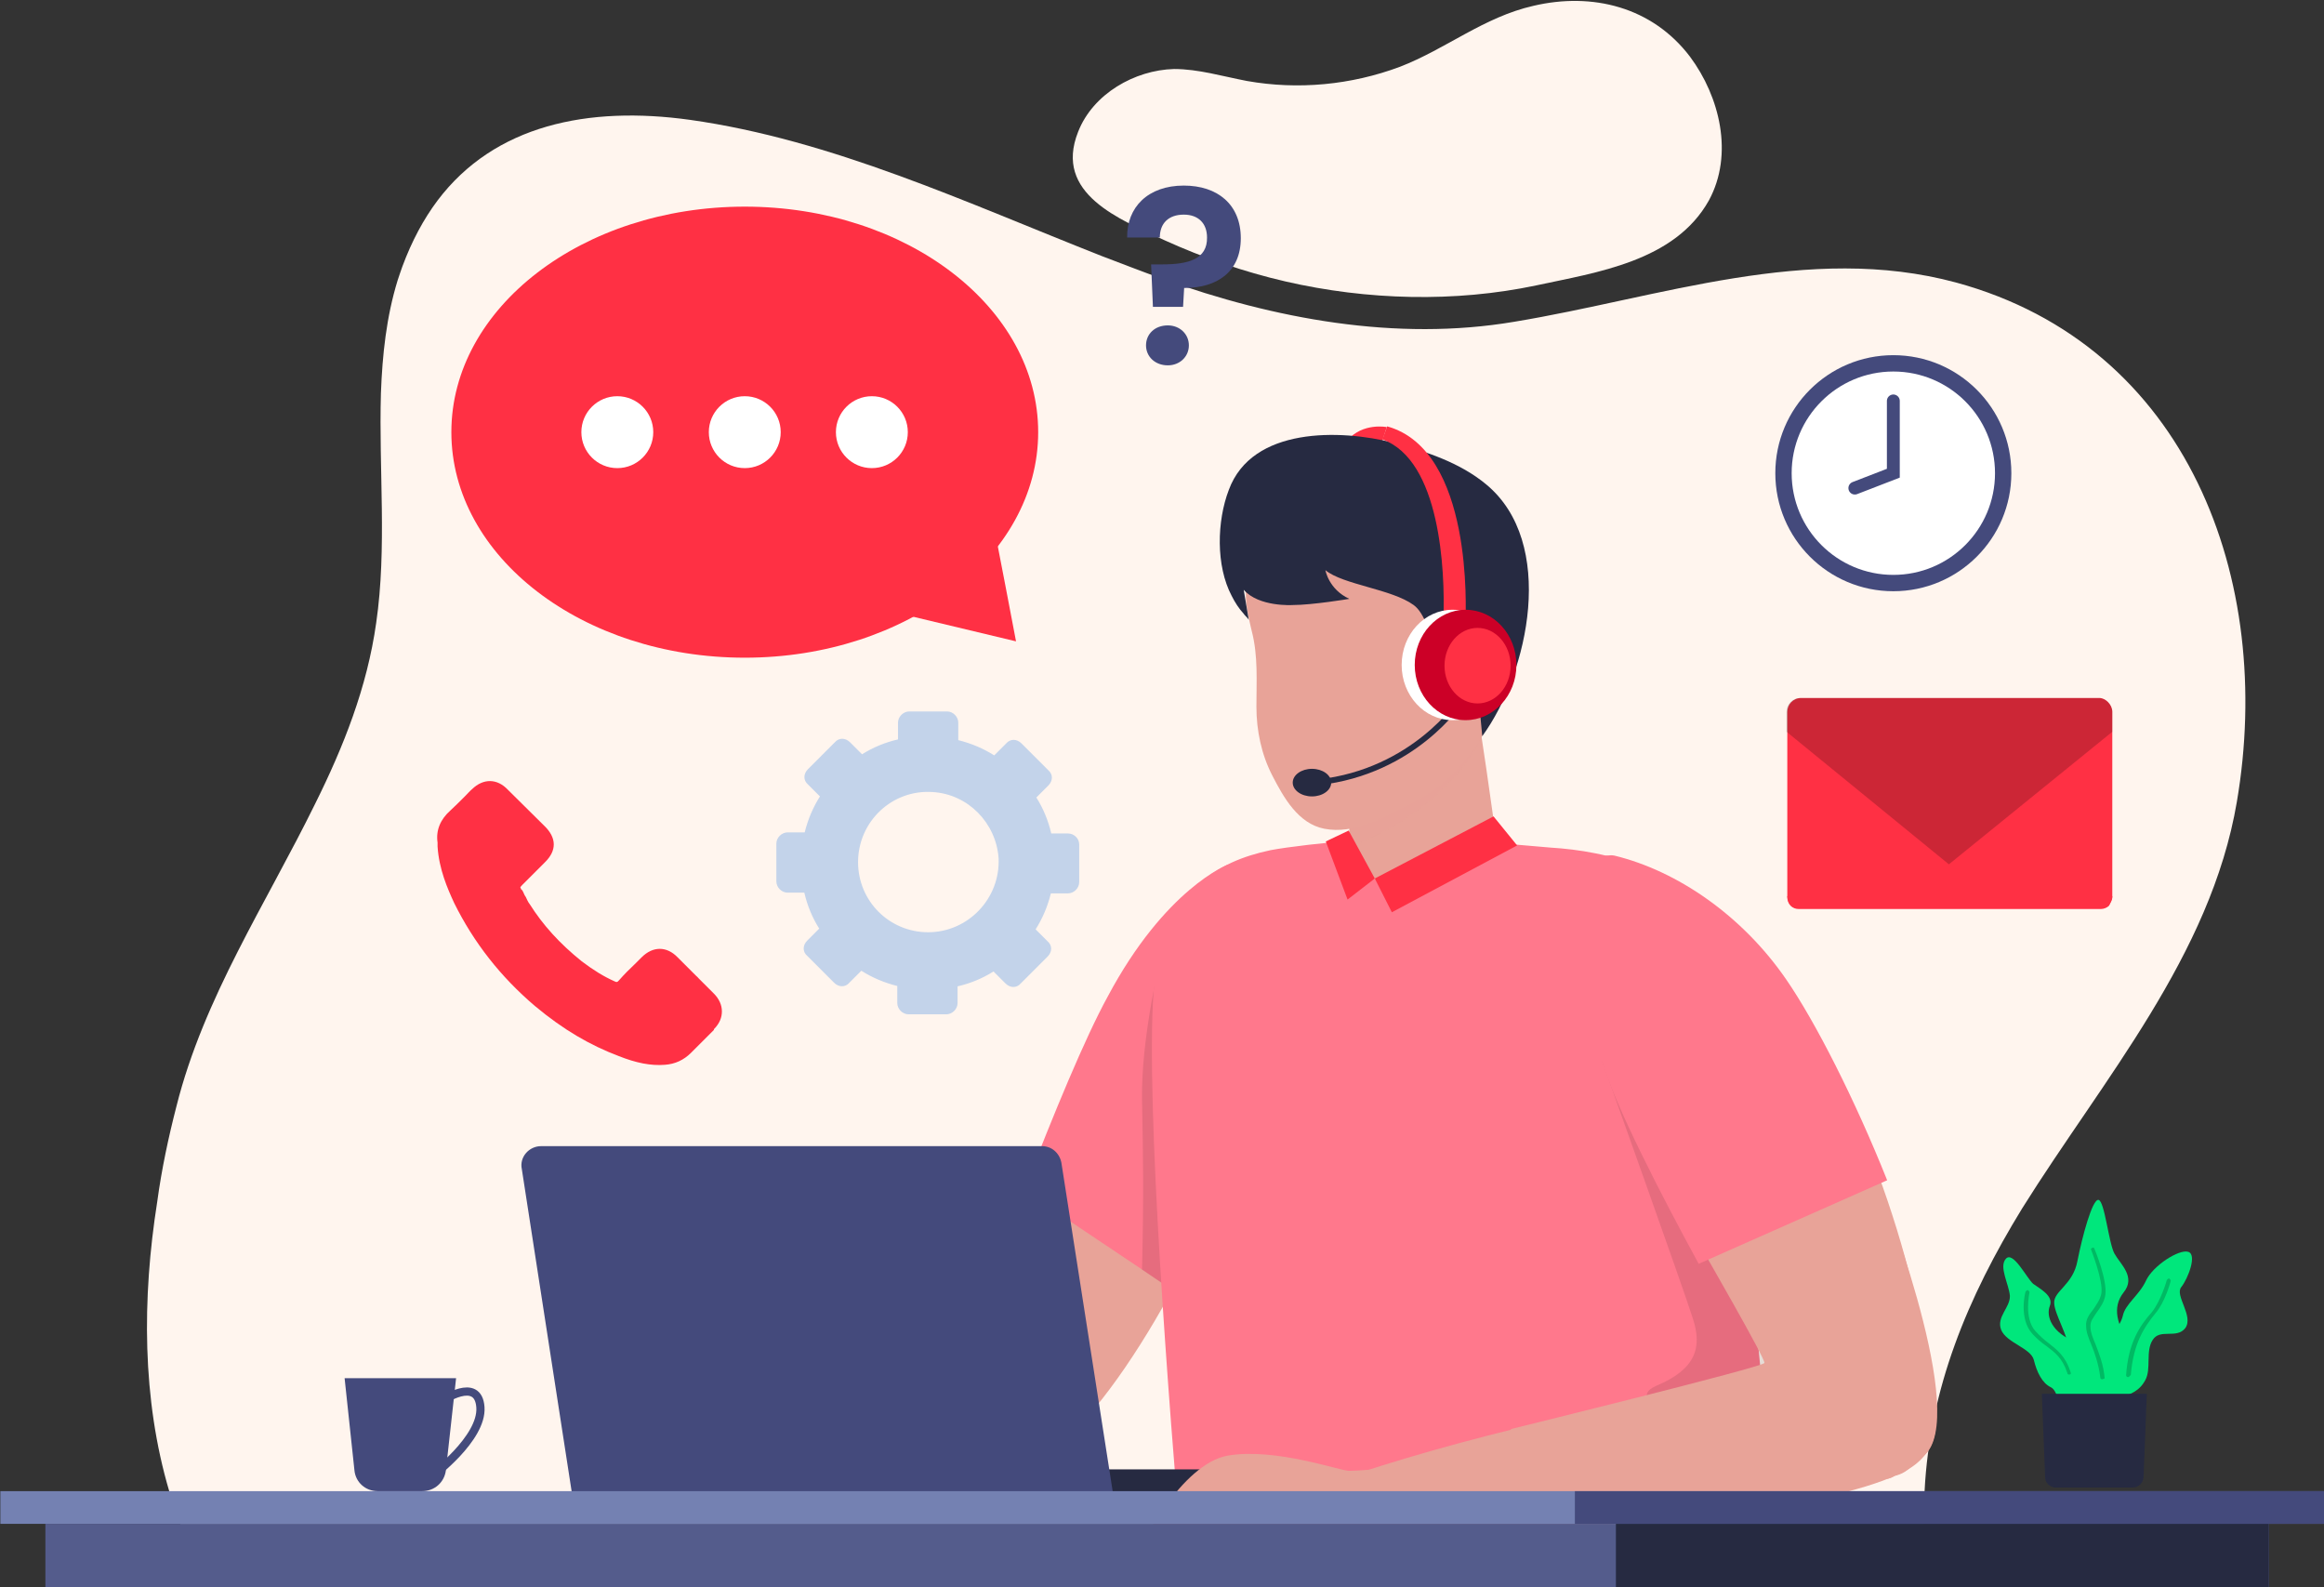
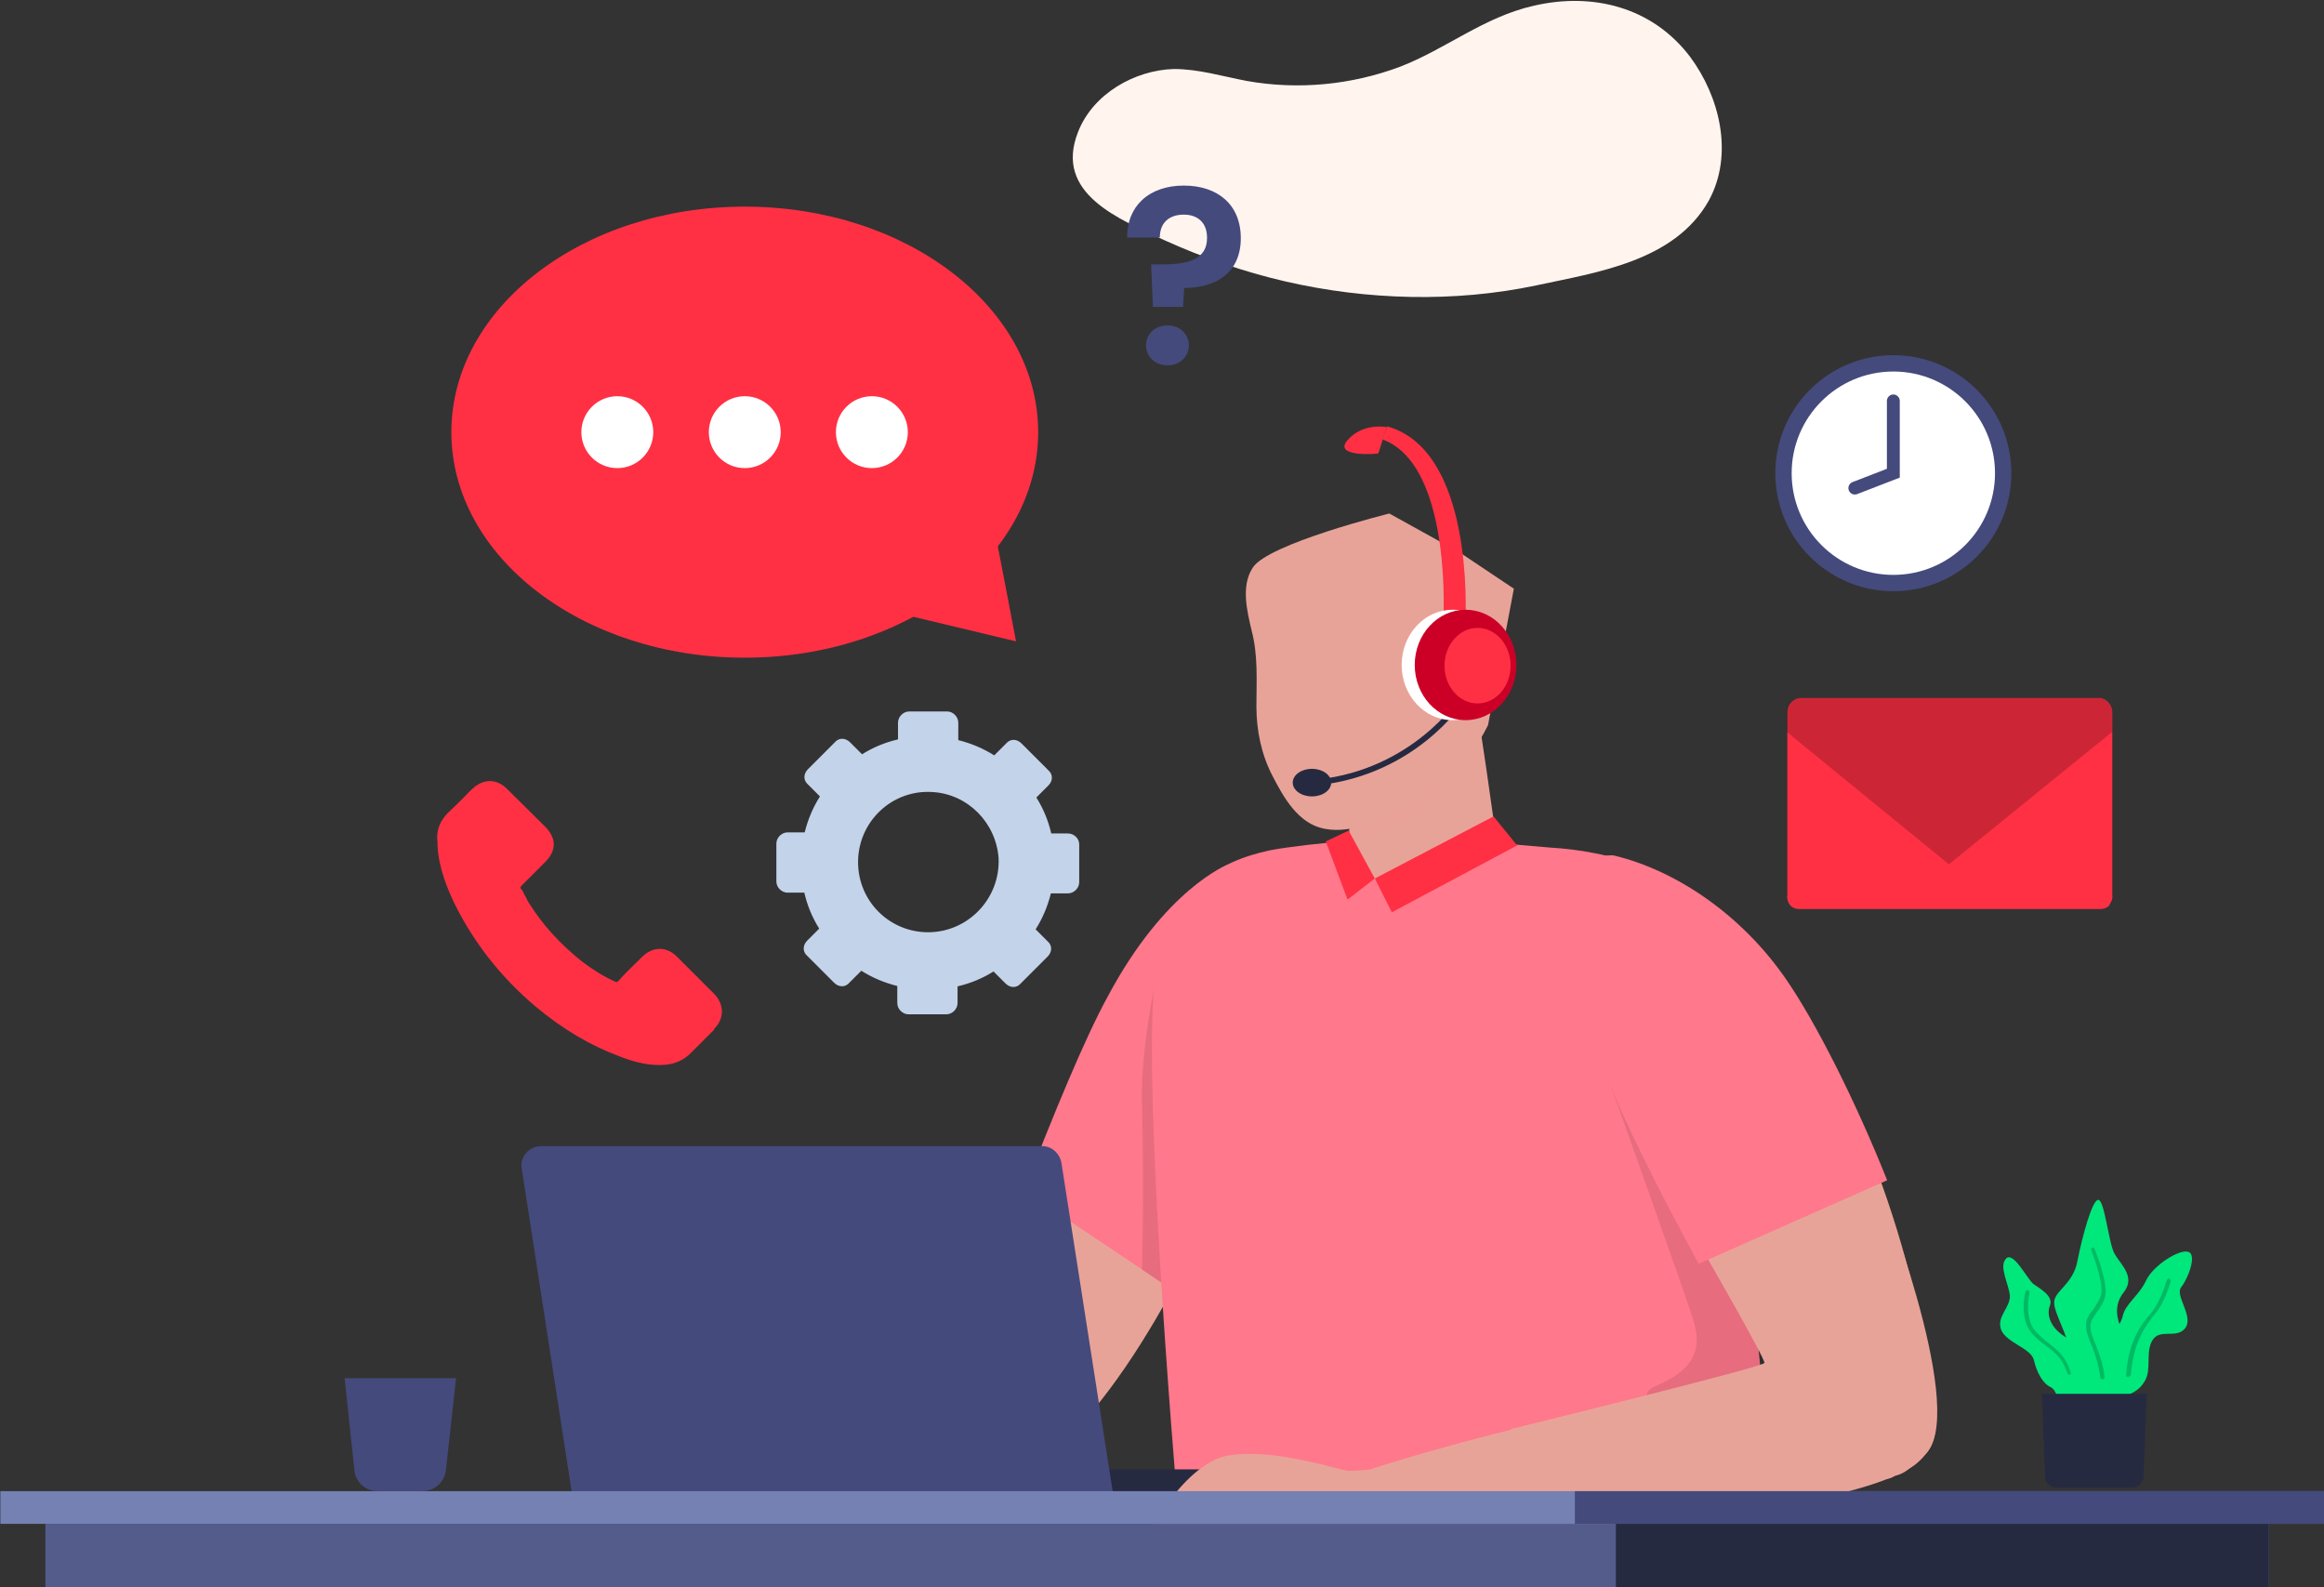
<svg xmlns="http://www.w3.org/2000/svg" width="640" height="437" version="1.1" id="Layer_1" x="0px" y="0px" viewBox="0 0 640 437" enable-background="new 0 0 640 437" xml:space="preserve">
  <rect x="0" y="0" width="640" height="437" fill="#333333" stroke="none" />
  <g id="bg">
</g>
  <g id="obj">
    <g id="Layer_3">
	</g>
    <g>
      <g>
-         <path fill="#FFF5EE" d="M46.6,410.6c0.9,3,1.9,6.1,3,9c2.4,6,5,11.8,8.2,17.4h472.5c-0.3-5.8-0.5-11.8-0.5-17.4v-0.3     c0-3,0-5.8,0.2-8.6c1.4-28.3,11.8-53.4,26.9-78c22.2-35.5,51.9-69.5,59.1-111.9c10.4-61-13.4-125.6-77.3-143     C498,66.8,457,82,417,88.6c-32.5,5.5-66.2-0.8-96.8-11.8c-5.7-2-11.2-4.2-16.8-6.3C266.1,55.8,229.1,38.5,190,33     c-28-3.9-53.8,1.4-69.5,22.2l0,0c-3.9,5.2-7.1,11.2-9.7,18.2c-0.5,1.3-0.8,2.4-1.3,3.8l0,0c-3.1,10.1-4.2,20.4-4.6,31.1     c-0.6,21.1,1.7,42.6-1.3,63.2c-2.5,17.8-9,34.1-16.8,49.8c-13.5,27.5-30.7,53.4-38.2,83.3c-2.2,8.5-4.1,17.4-5.3,26.3     C39.1,357.5,39.1,385.3,46.6,410.6z" />
-       </g>
+         </g>
      <path fill="#FFF5EE" d="M354,77.5c22.6,5.2,46.7,5.8,69,1.1c16.7-3.6,38.2-6.6,47.6-23.4c6.9-12.7,3-28.6-5.2-39.6    C455,1.9,438.5-2.2,422.3,1.6c-13.7,3.1-24.1,11.9-36.8,16.8c-13.4,5-28,6.4-42.1,3.9C336.6,21,330,19,323.3,19    c-10.8,0.3-22.3,6.8-26.4,17.3c-6.8,17.1,11.5,24.1,23.9,29.9C331.2,70.9,342.3,74.8,354,77.5z" />
      <path fill="#C3D3EA" d="M294.1,229.5h-4.6c-0.8-3.5-2.2-6.9-4.1-9.9l3.3-3.3c1.3-1.3,1.3-3.1,0-4.2l-7.4-7.4    c-1.3-1.3-3.1-1.3-4.2,0l-3.3,3.3c-3-1.9-6.3-3.3-9.9-4.2V199c0-1.6-1.4-3.1-3.1-3.1h-10.4c-1.6,0-3.1,1.4-3.1,3.1v4.6    c-3.5,0.8-6.9,2.2-9.9,4.1l0,0l-3.3-3.3c-1.3-1.3-3.1-1.3-4.2,0l-7.4,7.4c-1.3,1.3-1.3,3.1,0,4.2l3.3,3.3c-1.9,3-3.3,6.3-4.2,9.9    h-4.7c-1.6,0-3.1,1.4-3.1,3.1v10.4c0,1.6,1.4,3.1,3.1,3.1h4.6c0.8,3.5,2.2,6.9,4.1,9.9l-3.3,3.3c-1.3,1.3-1.3,3.1,0,4.2l7.4,7.4    c1.3,1.3,3.1,1.3,4.2,0l3.3-3.3l0,0c3,1.9,6.3,3.3,9.9,4.2l0,0v4.7c0,1.6,1.4,3.1,3.1,3.1h10.4c1.6,0,3.1-1.4,3.1-3.1v-4.6l0,0    c3.5-0.8,6.9-2.2,9.9-4.1l0,0l3.3,3.3c1.3,1.3,3.1,1.3,4.2,0l7.4-7.4c1.3-1.3,1.3-3.1,0-4.2l-3.3-3.3l0,0c1.9-3,3.3-6.3,4.2-9.9    h4.7c1.6,0,3.1-1.4,3.1-3.1v-10.4C297.2,230.9,295.8,229.5,294.1,229.5z M255.6,256.7c-10.7,0-19.3-8.6-19.3-19.3    c0-11.2,9.4-20.1,20.6-19.3c9.7,0.6,17.4,8.5,18.1,18.2C275.5,247.4,266.6,256.7,255.6,256.7z" />
      <g>
        <path fill="#E8A398" d="M335.9,244.3c-30.2,1.3-83.9,155.9-62.9,158.9C301.1,422.7,384.6,252.1,335.9,244.3z" />
        <path fill="#FF788C" d="M338.1,238.1l-0.3,38l-0.5,75c0,0-0.5,0.9-1.6,2.7c-0.3,0.5-0.5,0.9-0.8,1.4c-0.9,1.4-2.2,3.5-3.5,5.8     l-17-11.5L282,327.8c8.2-21.2,16.8-42,23-53.3C320.9,244.6,338.1,238.1,338.1,238.1z" />
        <path opacity="0.1" enable-background="new    " d="M337.9,276.2l-0.5,75c0,0-0.5,0.9-1.6,2.7c-0.3,0.5-0.5,0.8-0.8,1.4     c-0.9,1.4-2.2,3.5-3.5,5.8l-17-11.5c0.5-21.2,0.3-30.7,0-46.8c-0.3-17.4,5.3-39.9,5.3-39.9S328.8,269.4,337.9,276.2z" />
        <g>
          <polygon fill="#E8A398" points="413.8,243.2 389,261.7 371.6,246 371.6,222.3 406.8,194.8 407.4,198.9 409.3,211.6     " />
          <path opacity="0.5" fill="#E8A398" enable-background="new    " d="M407.9,203.3c-9.7,19.2-31.9,28.6-36.3,29.9v-5l32.9-29.1      c0,0,1.4-0.2,3-0.2L407.9,203.3z" />
          <g>
            <path fill="#E8A398" d="M409.8,199.6c0,0-6.4,14.6-21.7,22c-7.1,3.5-15.2,8.2-23.4,6.6c-7.2-1.4-11.2-8.6-14.3-14.6       c-3-5.8-4.4-12.4-4.4-19c0-7.1,0.5-14-1.3-20.9c-1.3-5.5-3-12.4,0.3-17.4c4.2-6.6,37.6-14.9,37.6-14.9l19.5,10.8l14.8,9.9       L409.8,199.6z" />
            <path fill="#FF3044" d="M381.9,117.6c0,0-6.6-1.3-10.8,3.6c-4.2,4.7,8.3,3.9,8.5,3.6C379.6,124.7,381.9,117.6,381.9,117.6z" />
-             <path fill="#262A41" d="M365,157c0,0,0.9,5.3,6.6,7.9c0,0-10.2,1.7-15.6,1.7c0,0-9.3,0.6-13.5-4.2l1.4,8.3       c-0.2-0.5-1.3-1.4-1.4-1.7c-1.3-1.4-2.4-3.1-3.3-4.9c-4.4-8.3-4.1-20.6-0.8-29.2c6.4-17.4,30.7-16.7,45.3-13       c9,2.4,18.4,5.5,25.6,11.5c19.3,16,11.8,51.6-1.1,69.3c0,0-1.6-16.3-1.9-21.2s-4.7-6.3-4.6-3.9c0.2,2.4-0.3,14.1-2.8,14       c-2.5-0.2-3.5-20.6-9.6-25C383.3,162.2,369.8,161,365,157z" />
          </g>
        </g>
        <path fill="#FF788C" d="M489,412.2H324.1c-4.2-51.4-9.7-131.4-5.2-147.9c5.2-19.2,15.4-26.9,31-30.2c4.7-0.9,15.9-2.2,21.5-2.5     c4.9,26.1,40.9,0.5,40.9,0.5s8.6,0.8,14.8,1.3c14.6,0.9,39.8,5.7,44.8,27.4c2.4,10.5,5.3,37.9,8.3,68.7     c1.7,17.4,3.5,36.2,5.2,53.4C486.8,393.1,487.9,403,489,412.2z" />
        <polyline fill="#FF3044" points="371.4,228.7 378.6,241.9 371.1,247.7 365.1,231.7    " />
        <polygon fill="#FF3044" points="378.6,241.9 411.3,224.8 417.8,232.8 383.3,251.2    " />
        <path opacity="0.1" enable-background="new    " d="M441.2,292.2c0,0,22.6,63.2,25,70.9c2.5,7.7,1.1,13.8-10.1,18.5     c-11.3,4.9,17.8,13.7,18.4,11.8c0.5-1.7,38.2-34.4,35.8-36.3C508,355.1,441.2,292.2,441.2,292.2z" />
        <path fill="#E8A398" d="M451.3,250.6c-20.1,22.5,53.6,168.7,70.4,155.8C555.3,399.6,490.9,220.9,451.3,250.6z" />
        <path fill="#E8A398" d="M517.1,325.2c0,0,24.2,61,13.8,74.5C520.4,413.4,420.3,421,420.3,421l-4.2-27.5c0,0,69.6-17.1,69.8-18.2     c0.3-1.1-17-31.1-17-31.1L517.1,325.2z" />
        <g>
          <g>
            <path fill="#E8A398" d="M533,392.8c0,4.9-3.1,9.1-7.2,11.6c-32.7,18.9-177.5,21.2-173.4,11C352.1,407.8,533.6,356.5,533,392.8z       " />
          </g>
        </g>
        <path fill="#FF788C" d="M467.8,348L467.8,348c-10.2-18.7-23.1-43.7-26.7-56c0,0-22.6-46.5-5.8-54.2c2.4-1.1,7.1-2.7,9.3-2.2     c17.3,4.2,35.2,16.5,47.3,34.1c8,11.6,18.9,33,27.8,55.3l0,0L467.8,348z" />
        <path fill="none" stroke="#E8B1C3" stroke-width="3.002" stroke-miterlimit="13.477" d="M338.1,238.1" />
        <g>
          <path fill="#262A41" d="M366.2,411.8H250v-7.2h109C362.9,404.6,366.2,407.8,366.2,411.8L366.2,411.8z" />
          <path fill="#444A7C" d="M157.6,411.8h149l-14.3-91.6c-0.5-2.7-2.7-4.6-5.3-4.6H149c-3.3,0-6,3-5.3,6.3L157.6,411.8z" />
        </g>
        <path fill="#E8A398" d="M313.4,427.1c0.3-0.6,11.8-24.1,24.8-26.3c13-2.2,30.8,4.2,33.3,4.2s8-0.5,8-0.5l3.9,15.4     c0,0-10.2-0.2-11.8,1.6c-1.4,1.7-2,4.1-7.4,4.1s-10.8-5.2-17.6-5.2c-6.8,0-11.5,7.7-17.4,7.7     C323.1,428.2,313.4,427.1,313.4,427.1z" />
      </g>
      <g>
-         <path fill="#FF3044" d="M403.6,170.7l-6.1-0.3c0.5-13.4-0.9-43.7-16.8-49.4l1.3-3.6C405.8,124,403.6,168.5,403.6,170.7z" />
+         <path fill="#FF3044" d="M403.6,170.7l-6.1-0.3c0.5-13.4-0.9-43.7-16.8-49.4l1.3-3.6C405.8,124,403.6,168.5,403.6,170.7" />
      </g>
      <g>
        <path fill="none" stroke="#262A41" stroke-width="1.584" stroke-miterlimit="13.477" d="M402.1,193.2c0,0-12.7,19.3-39,22.2" />
        <ellipse fill="#262A41" cx="361.3" cy="215.5" rx="5.3" ry="3.8" />
        <ellipse fill="#FFFFFF" cx="400" cy="183.1" rx="14" ry="15.2" />
        <ellipse fill="#CC0027" cx="403.6" cy="183.1" rx="14" ry="15.2" />
        <ellipse fill="#FF3044" cx="406.9" cy="183.3" rx="9.1" ry="10.4" />
      </g>
      <g>
        <path fill="#FF3044" d="M273.5,144.1c0.3,0.9,6.3,32.5,6.3,32.5l-32.2-7.7L273.5,144.1z" />
        <g>
          <ellipse fill="#FF3044" cx="205.1" cy="119" rx="80.8" ry="62.1" />
          <g>
            <circle fill="#FFFFFF" cx="170" cy="119" r="9.9" />
            <circle fill="#FFFFFF" cx="205.1" cy="119" r="9.9" />
            <circle fill="#FFFFFF" cx="240.1" cy="119" r="9.9" />
          </g>
        </g>
      </g>
      <g>
        <rect x="0.1" y="410.6" fill="#7481B2" width="639.8" height="9" />
        <rect x="12.5" y="419.6" fill="#545C8C" width="612.3" height="17.4" />
        <rect x="445" y="419.6" fill="#262A41" width="179.8" height="17.4" />
        <rect x="433.7" y="410.6" fill="#444A7C" width="206.4" height="9" />
      </g>
      <g>
        <circle fill="#444A7C" cx="521.4" cy="130.3" r="32.5" />
        <circle fill="#FFFFFF" cx="521.4" cy="130.3" r="28" />
        <polyline fill="none" stroke="#444A7C" stroke-width="3.545" stroke-linecap="round" stroke-miterlimit="13.477" points="     510.8,134.4 521.4,130.3 521.4,110.4    " />
      </g>
      <g>
        <path fill="#00E77C" d="M577.3,392.4c-1.1-2.5-5.7-12.7-6.9-19c-1.1-6.3-4.6-11.5-4.7-14.6c-0.2-3.3,5.2-5,6.4-11.6     c1.3-6.6,4.1-17.1,5.8-16.8c1.7,0.3,2.8,11.9,4.4,14.8s6,6.4,2.5,10.7c-3.3,4.2-1.6,9.1,1.4,13.5c3.1,4.2-5.7,9.7-4.9,15.6     c0.8,5.8-0.8,13.7-0.8,13.7L577.3,392.4z" />
        <g>
          <path opacity="0.2" enable-background="new    " d="M578.9,379.8c-0.3,0-0.5-0.2-0.5-0.5c-0.5-3.9-1.6-6.9-2.5-9.1      c-0.8-1.9-1.4-3.5-1.4-5c-0.2-1.9,0.9-3.3,2-4.7c0.9-1.4,1.9-2.7,2.2-4.4c0.5-3.6-2.8-11.8-2.8-11.9c-0.2-0.3,0-0.5,0.3-0.6      c0.3-0.2,0.5,0,0.6,0.3c0.2,0.5,3.5,8.5,3,12.6c-0.3,2-1.4,3.5-2.4,4.9c-0.9,1.4-1.9,2.5-1.7,4.1c0,1.4,0.6,2.8,1.4,4.7      c0.9,2.4,2.2,5.5,2.5,9.4C579.5,379.5,579.2,379.8,578.9,379.8L578.9,379.8z" />
        </g>
        <path fill="#00E77C" d="M568.7,390.5c-1.3-0.5-1.6-7.4-3.9-8.5c-2.4-1.1-3.9-4.2-4.7-7.5s-7.5-4.7-9-8.3     c-1.4-3.6,2.5-6.1,2.4-9.4c-0.3-3.3-3.1-8-1.1-10.2s5.7,5.3,7.5,6.9c1.9,1.4,5.7,3.3,4.6,6.1c-1.1,2.8,0.5,7.4,7.1,9.9     C578.3,371.8,582.7,396.8,568.7,390.5z" />
        <g>
          <path opacity="0.2" enable-background="new    " d="M569.8,378.5c-0.3,0-0.5-0.2-0.5-0.5c-1.4-4.1-3.3-5.5-5.8-7.4      c-1.3-0.9-2.5-1.9-3.8-3.3c-3.8-4.2-2-11.3-1.9-11.6c0.2-0.3,0.5-0.5,0.6-0.5c0.3,0.2,0.5,0.5,0.5,0.6c0,0.2-1.6,7.1,1.6,10.7      c1.3,1.4,2.4,2.4,3.6,3.3c2.4,1.9,4.7,3.6,6.1,8C570.4,378.2,570.3,378.5,569.8,378.5L569.8,378.5z" />
        </g>
        <path fill="#00E77C" d="M581.1,391.3c0.5-1.1,0.6-5.5,3.1-6.4c2.4-1.1,4.9-1.7,6.6-4.9c1.7-3.1,0-7.9,2-11c2-3.3,6.6-0.2,9-3.3     c2.4-3.3-3-9-1.1-11.3c1.9-2.4,4.4-9,1.9-9.7c-2.5-0.8-9.7,3.8-11.6,7.9c-1.9,4.1-5.7,6.4-6.4,9.7c-0.8,3.3-3.6,5-4.2,8.2     c-0.6,3.3,0.5,8.2-0.8,11.8C578.4,385.6,581.1,391.3,581.1,391.3z" />
        <path fill="#262A41" d="M587.4,409.6H566c-1.4,0-2.8-1.3-2.8-2.8l-0.9-23h28.9l-0.9,23C590.2,408.4,588.8,409.6,587.4,409.6z" />
        <g>
          <path opacity="0.2" enable-background="new    " d="M586,379.2L586,379.2c-0.3,0-0.5-0.3-0.5-0.5c0.6-9,3.8-13.7,7.1-17.4      c2.4-3,4.1-8.6,4.1-8.8c0.2-0.3,0.5-0.5,0.6-0.5c0.3,0.2,0.5,0.5,0.5,0.6c0,0.3-1.6,6-4.2,9c-3.1,3.8-6.1,8.3-6.8,17      C586.4,379,586.3,379.2,586,379.2z" />
        </g>
      </g>
      <g>
-         <path fill="none" stroke="#444A7C" stroke-width="2.26" stroke-miterlimit="13.477" d="M121.5,385.9c0,0,10.2-7.1,10.8,1.6     c0.6,8.6-13.4,19-13.4,19" />
        <path fill="#444A7C" d="M116.3,410.6H104c-3.3,0-6.1-2.4-6.4-5.8l-2.7-25.3h30.7l-2.8,25.3C122.4,408.2,119.6,410.6,116.3,410.6z     " />
      </g>
      <g>
        <path fill="#FF3044" d="M581.7,196v50.8v0.2c0,0.9-0.5,1.6-0.9,2.4c-0.5,0.5-1.4,0.9-2.2,0.9h-83.3c-0.8,0-1.6-0.3-2.2-0.9     c-0.5-0.5-0.9-1.4-0.9-2.4v-0.2V196c0-2,1.6-3.8,3.8-3.8h82.2C579.8,192.2,581.7,194,581.7,196z" />
        <path fill="#FF3044" d="M581.7,246.8c0,0.9-0.5,1.6-0.9,2.4c-0.5,0.5-1.4,0.9-2.2,0.9h-83.3c-0.8,0-1.6-0.3-2.2-0.9     c-0.5-0.5-0.9-1.4-0.9-2.4l44.8-39L581.7,246.8z" />
        <path opacity="0.2" enable-background="new    " d="M581.7,196v5.5l-45,36.5L492,201.5V196c0-2,1.6-3.8,3.8-3.8H578     C579.8,192.2,581.7,194,581.7,196z" />
      </g>
      <g>
        <path fill="#FF3044" d="M124,223.2L124,223.2c1.4-1.3,2.5-2.4,3.6-3.5l0.5-0.5c0.6-0.6,1.3-1.4,1.9-1.9c3.1-3,6.9-3,9.9,0.2     l10.2,10.1c1.4,1.4,2.4,3.1,2.4,4.9c0,1.7-0.8,3.3-2.4,4.9l-6.3,6.3c-0.2,0.3-0.5,0.5-0.5,0.6c0,0,0,0.2,0.2,0.5     c0,0,0,0.2,0.2,0.2c0.5,0.6,0.6,1.4,1.1,2c0.3,0.6,0.6,1.4,1.1,2c3.6,5.7,8.2,10.8,14.3,15.7l0,0c3.3,2.5,6.1,4.2,9,5.5l0,0     c0.6,0.3,0.8,0.3,1.3-0.3l0,0c1.4-1.6,2.8-3,4.6-4.7c0.5-0.5,0.6-0.6,1.1-1.1l0.5-0.5c3.1-3.1,6.9-3.1,9.9,0l5,5     c0.3,0.3,0.6,0.5,0.9,0.9c0.3,0.3,0.5,0.5,0.8,0.8c1.3,1.3,2.4,2.4,3.3,3.3l0,0c1.4,1.4,2.2,3.1,2.2,4.9c0,1.6-0.6,3.3-2.2,4.9     c0,0,0,0,0,0.2l-6.3,6.3c-2,2-4.4,3.1-7.2,3.3c-3.9,0.3-7.9-0.5-12.7-2.4c-7.9-3-15.2-7.2-23.1-13.8c-9.4-8-16.8-17.4-22.2-28.3     c-1.9-4.1-4.2-9.4-4.6-15.6c0-0.3,0-0.6,0-1.1C120,228.6,121.3,225.6,124,223.2z" />
      </g>
      <g>
        <path fill="#444A7C" d="M326,51.1c9.3,0,15.7,5.2,15.7,14.5s-6.6,13.7-15.6,13.7l-0.3,5.2h-8.3L317,72.8h3.1     c7.1,0,12.4-1.4,12.3-7.4c0-3.9-2.4-6.3-6.4-6.3c-4.2,0-6.6,2.4-6.6,6.3h-9C310.3,57.1,316.1,51.1,326,51.1z M321.6,100.6     c-3.5,0-6-2.4-6-5.5s2.4-5.5,6-5.5c3.3,0,5.8,2.4,5.8,5.5S324.9,100.6,321.6,100.6z" />
      </g>
    </g>
  </g>
</svg>